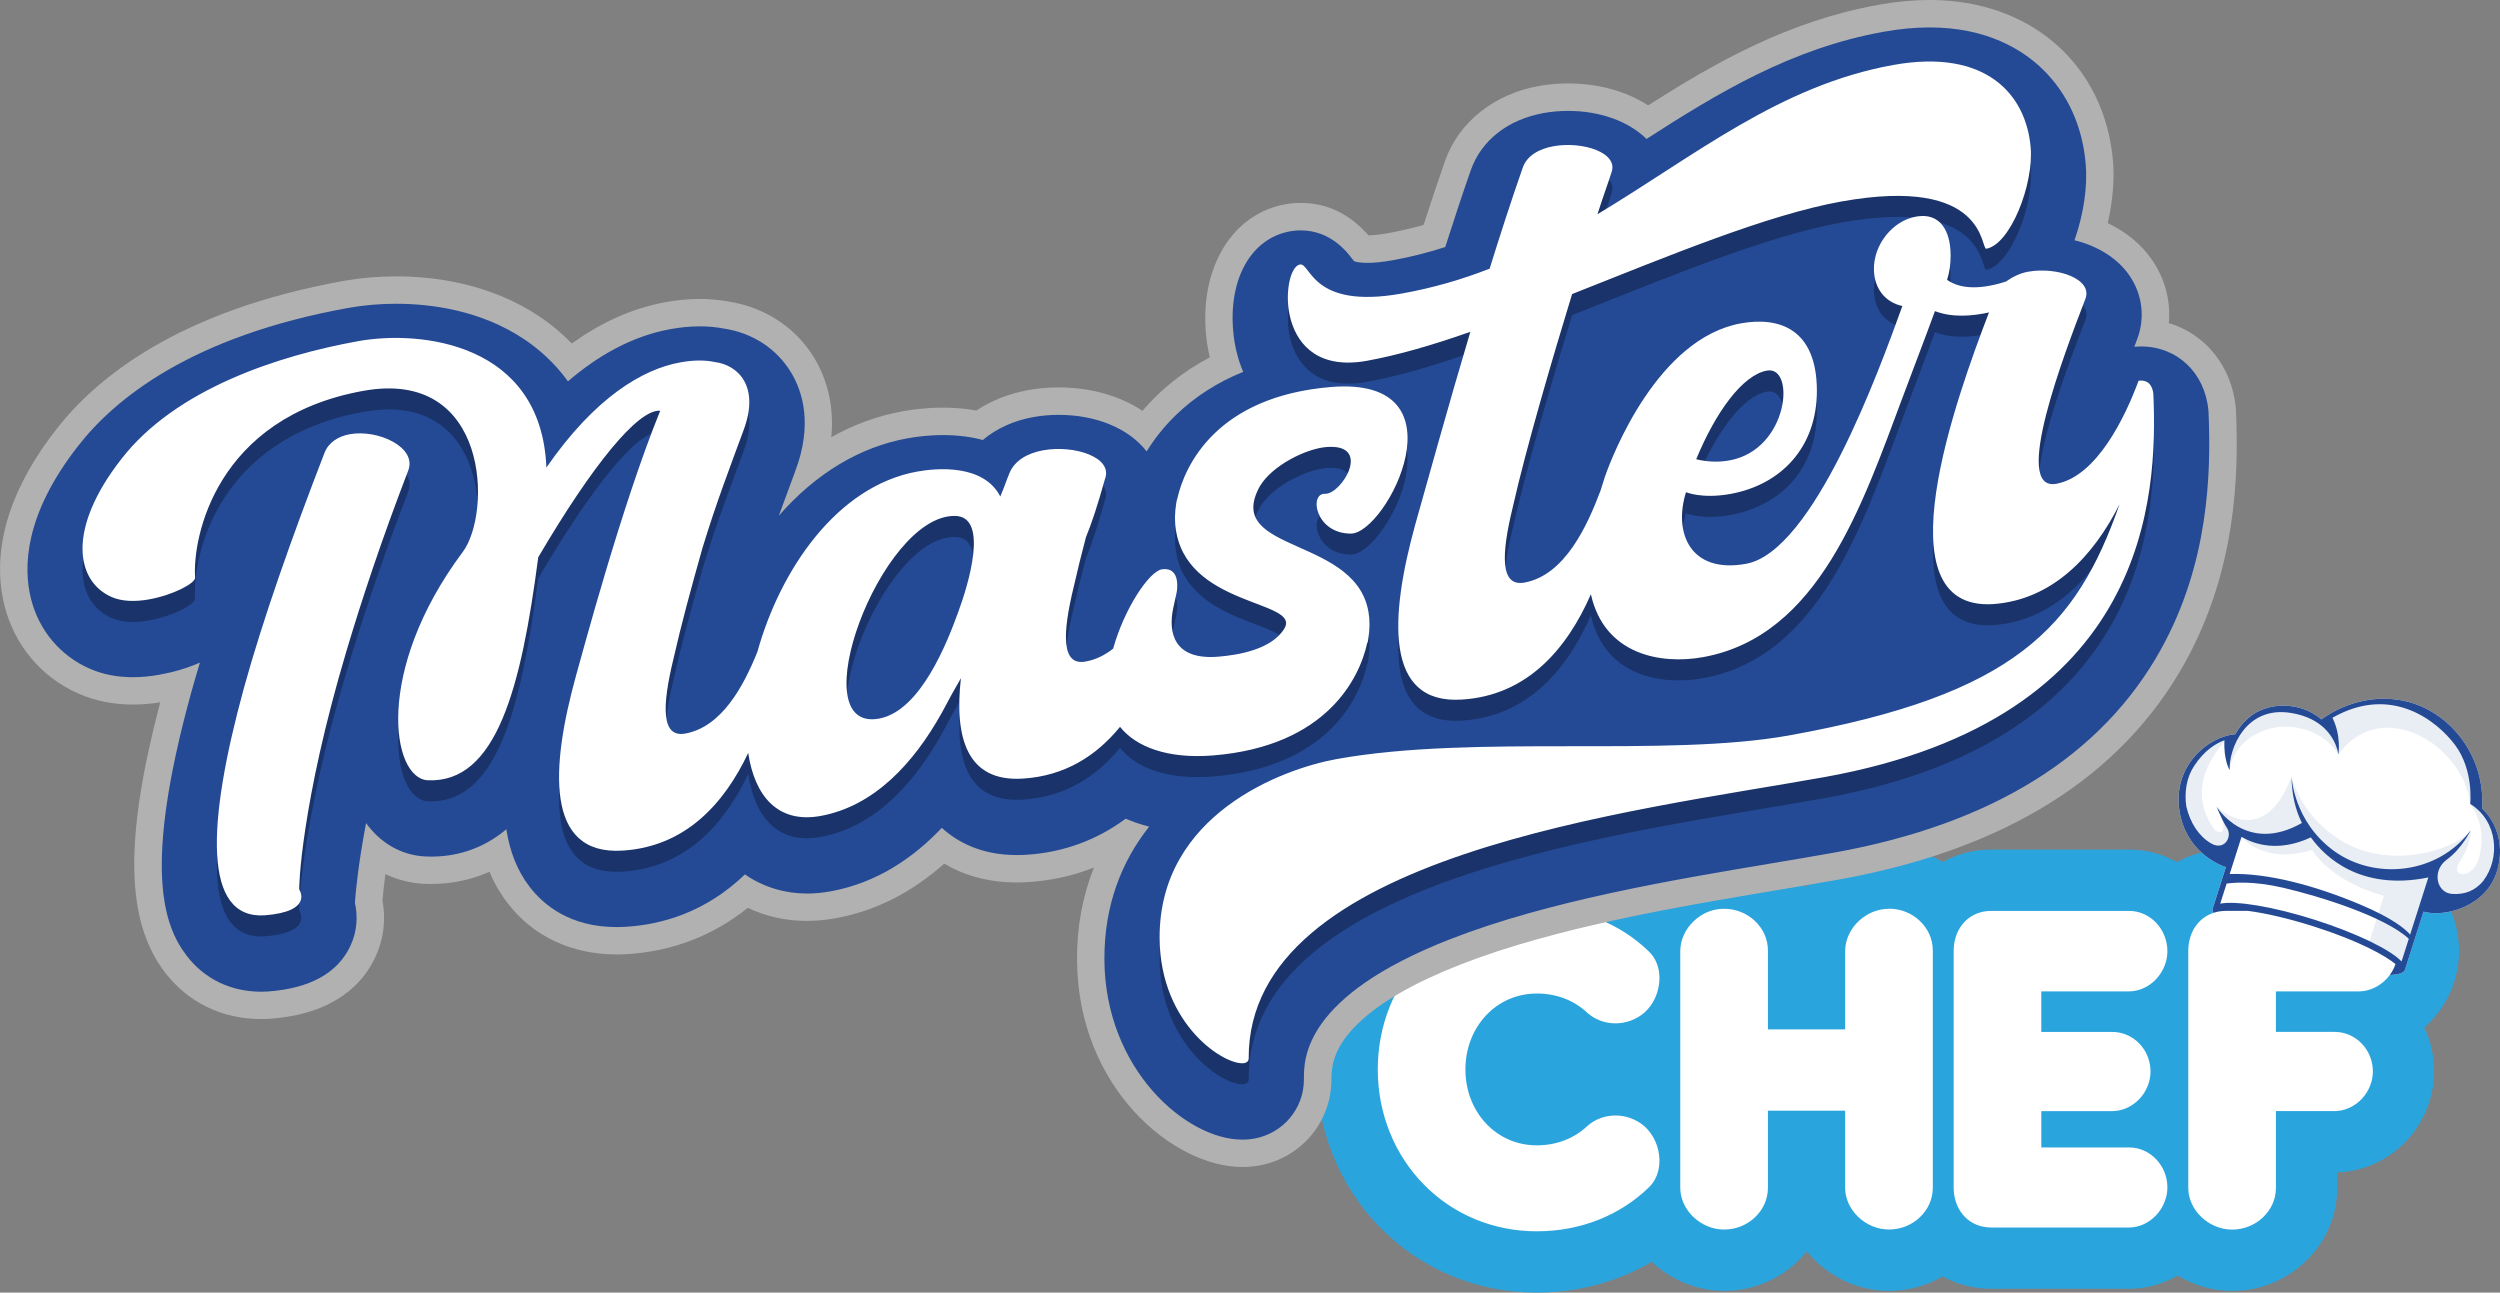
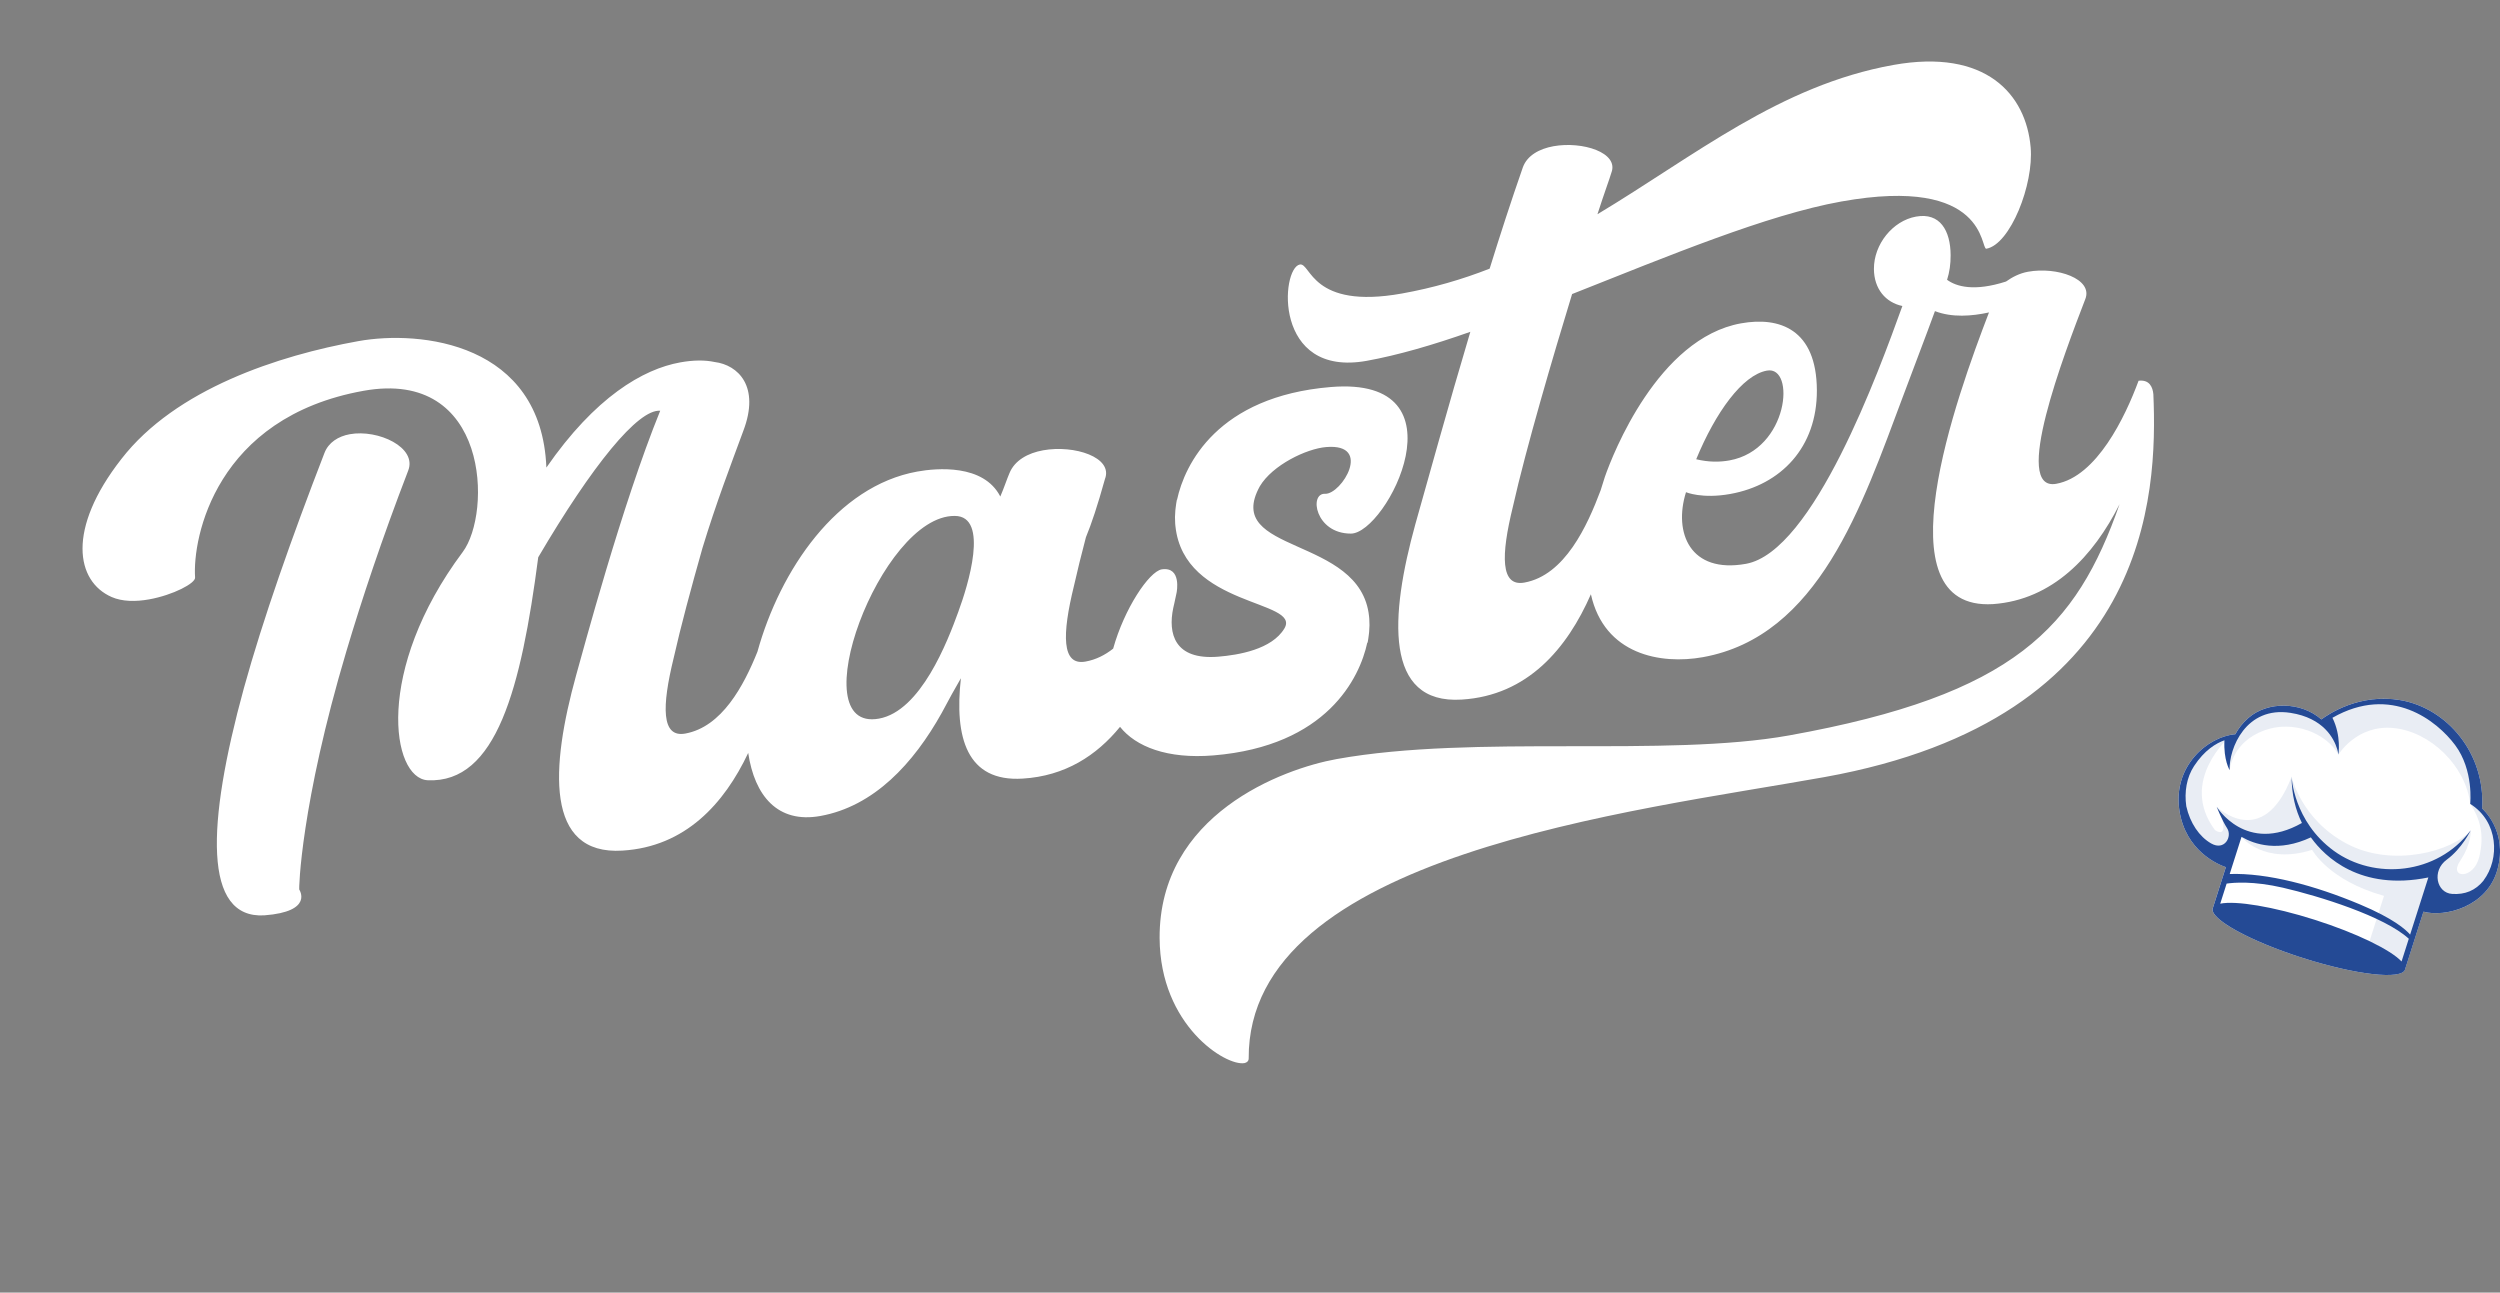
<svg xmlns="http://www.w3.org/2000/svg" id="Camada_1" viewBox="0 0 1000 517.04">
  <rect x="0" y="0" width="1000" height="517.04" fill="#808080" stroke="none" />
  <defs>
    <style>      .cls-1, .cls-2 {        fill: #244a95;      }      .cls-3 {        fill: #b1b1b1;      }      .cls-2 {        opacity: .1;      }      .cls-4 {        fill: #2aa4dd;      }      .cls-5 {        fill: #fff;      }      .cls-6 {        fill: #1a336a;      }    </style>
  </defs>
-   <path class="cls-4" d="M614.68,517.04c-24.09,0-46.46-9.37-62.98-26.4-7.97-8.21-14.2-17.8-18.51-28.51-4.38-10.87-6.6-22.43-6.6-34.37s2.22-23.5,6.6-34.37c4.32-10.71,10.55-20.3,18.51-28.51,16.52-17.02,38.89-26.4,62.98-26.4,11.86,0,23.27,2.15,33.92,6.39,4.17,1.66,8.16,3.61,11.97,5.86.09-.09.19-.18.28-.27,7.91-7.4,18.14-11.47,28.8-11.47s21.12,4.05,28.99,11.4c1.49,1.39,2.86,2.87,4.11,4.42,1.24-1.53,2.59-2.99,4.04-4.35,7.91-7.4,18.14-11.47,28.8-11.47,7.65,0,15.04,2.02,21.49,5.81,5.68-3.18,12.27-4.97,19.38-4.97h55.15c6.95,0,13.49,1.83,19.18,5.03,5.71-3.22,12.34-5.03,19.5-5.03h53.46c21.98,0,39.86,18.26,39.86,40.7,0,10.27-3.93,20.12-11.06,27.75-.9.97-1.85,1.88-2.84,2.75,2.59,5.42,3.95,11.39,3.95,17.57,0,10.19-4.07,20.34-11.17,27.84-7.28,7.7-17.29,12.22-27.62,12.51v6.2c0,11.35-4.64,21.94-13.07,29.81-7.87,7.35-18.17,11.4-28.99,11.4-7.89,0-15.35-2.26-21.74-6.14-5.93,3.43-12.64,5.3-19.47,5.3h-55.15c-7.11,0-13.7-1.78-19.38-4.97-6.45,3.78-13.84,5.81-21.49,5.81-13.12,0-25.07-6.25-32.85-15.82-1.25,1.55-2.62,3.03-4.11,4.42-7.87,7.35-18.16,11.4-28.99,11.4s-21.36-4.47-28.97-11.64c-3.84,2.27-7.88,4.25-12.09,5.93-10.65,4.24-22.06,6.39-33.92,6.39Z" />
  <g>
    <path class="cls-5" d="M969.37,364.67c8.41,2.36,25.48-1.86,29.59-16.83,4.29-15.62-6.12-24.43-6.12-24.43,1.36-22.04-13.98-40.14-32.68-43.36-16.27-2.8-28.67,5.5-31.63,7.71-8.14-7.18-21.49-7.29-29.13-.64-2.41,2.1-4.1,4.35-5.29,6.57-10.96.89-25.14,12.72-22.34,30.61,2.51,16.05,15.32,21.44,18.57,22.56l-5.2,16.33h0s-.04.08-.06.12c-1.34,4.21,14.79,13.11,36.03,19.88,21.24,6.77,39.54,8.84,40.89,4.62.01-.03.01-.07.02-.11h0s7.34-23.04,7.34-23.04Z" />
    <path class="cls-2" d="M997.9,333.16c-2.48-9.07-9.78-11.6-9.78-11.6,3.74,5.69,5.81,12.12,3.57,21.26-2.24,9.13-12.36,8.59-7.67,1.59,4.69-7.01,4.27-12.27,4.27-12.27-7.03,8.24-31.14,15.11-49.53,5.37-18.38-9.74-22.11-26.83-22.11-26.83-11.56,29.93-29.96,12.03-29.96,12.03,3.04,5.35,6.39,9.95,17.8,12.03-2.35.12-4.95.16-7.85.09,0,0,8.96,11.21,28.21,5.11,0,0,6.55,12.23,28.75,18.41l-6.39,20.05,13.86,8,12.66-39.22,1.46,13.67c20.11.81,25.18-18.61,22.7-27.68ZM885.98,332.03c-14.69-19.75,6.06-37.52,6.06-37.52-13.27,3.74-25.07,22.73-15.68,38.93s17.39,9.34,18.21,5.36c.82-3.99-5.54-10.72-5.54-10.72,1.65,7.46-3.05,3.95-3.05,3.95ZM978.07,290.94c-16.57-15.43-40.24-10.44-47.07-3.06,0,0,2.61,5.37,3.83,10.69-1.21-4.28-5.07-11.61-17.43-14.78-18-4.62-28.31,17.96-25.52,24.27,0,0,.81-11.33,14.16-16.03,11.33-3.98,24.51,1.13,29.34,9.81,0,0,7.24-12.05,22.01-10.63,14.77,1.42,28.84,15.09,30.73,30.35l2.66-1.21s3.86-13.99-12.71-29.42Z" />
    <path class="cls-1" d="M992.85,323.42c1.36-22.04-13.98-40.14-32.68-43.36-16.27-2.8-28.67,5.5-31.63,7.71-8.14-7.18-21.49-7.29-29.13-.64-2.41,2.1-4.1,4.35-5.29,6.57-10.96.89-25.14,12.72-22.34,30.61,2.51,16.05,15.32,21.44,18.57,22.56l-5.2,16.33h0s-.04.08-.05.12c-1.34,4.21,14.79,13.11,36.03,19.88,21.24,6.77,39.54,8.84,40.89,4.62.01-.03.01-.07.02-.11h0s7.34-23.04,7.34-23.04c8.41,2.36,25.48-1.86,29.59-16.83,4.29-15.62-6.12-24.43-6.12-24.43ZM960.62,384.59c-4.33-4.64-17.89-11.31-34.65-16.65-16.75-5.34-31.66-7.75-37.88-6.47l2.56-8.03c2.76-.41,10.62-1.11,22.52,1.64,14.51,3.36,40.57,11.44,50.35,20.42l-2.89,9.08ZM964.05,373.84c-1.71-2.01-6.68-6.46-20.11-12.09-18.11-7.6-36.98-12.63-52.06-12.15l4.73-14.86c5.24,3.06,14.84,6.21,27.73.21.1.13.19.26.29.39,5.24,7.17,19.33,21.2,46.71,15.64l-7.29,22.86ZM993.46,352.19c-3.31,4.09-7.51,5.7-12.59,5.38-6.28-.4-8.26-9.27-2.15-13.72,6.11-4.46,9.56-11.71,9.56-11.71-13.48,17.9-38.62,19.95-54.77,8.17-16.15-11.78-16.87-29.63-16.87-29.63.03,7.19,1.57,13.34,4.13,18.51-22.38,12.69-34.09-6.48-34.09-6.48,0,0,2.03,5.27,4.17,8.58,2.15,3.32-.98,9.18-6.4,6.08-4.73-2.71-8.42-8.14-9.93-14.86-.83-5.73.13-11.54,3.1-16.08,4.16-6.36,8.79-9.12,12.16-10.32-.41,7.9,2.08,11.94,2.08,11.94-.32-8.68,6.51-25.68,24.33-22.91,13.28,2.06,17.41,10.31,18.65,14.39.09.3.18.59.25.9,0,.03.02.07.02.09.1.43.18.87.24,1.31,0,0,1.27-7.37-2.37-14.72,23.61-13.5,41.88,1.3,49.05,10.89,7.58,10.14,6.05,23.55,6.05,23.55,11.33,7.08,11.9,21.92,5.35,30.62Z" />
  </g>
-   <path class="cls-5" d="M755.59,363.52c-4.42,0-8.7,1.73-12.06,4.86-3.36,3.14-5.35,7.39-5.47,11.68v.07s0,.07,0,.07v31.55h-30.89v-31.55c0-4.48-1.88-8.71-5.28-11.89-3.31-3.09-7.66-4.8-12.25-4.8s-8.7,1.73-12.06,4.86c-3.36,3.14-5.35,7.39-5.47,11.68v.07s0,.07,0,.07v94.95c0,8.89,8.19,16.68,17.53,16.68,4.58,0,8.93-1.7,12.25-4.8,3.41-3.18,5.28-7.4,5.28-11.89v-30.87h30.89v30.87c0,8.89,8.19,16.68,17.53,16.68,4.58,0,8.93-1.7,12.25-4.8,3.41-3.18,5.28-7.4,5.28-11.89v-94.95c0-4.48-1.88-8.71-5.28-11.89-3.31-3.09-7.66-4.8-12.25-4.8ZM614.68,397.4c3.98,0,7.77.69,11.26,2.05,3.35,1.31,6.36,3.2,8.94,5.64l.07.06.07.06c3.02,2.66,6.99,4.13,11.18,4.13s8.31-1.51,11.51-4.25l.04-.03.04-.04c3.71-3.31,5.95-8.4,5.99-13.63.04-4.39-1.51-8.26-4.36-10.92-5.71-5.51-12.4-9.82-19.89-12.8-7.75-3.09-16.11-4.65-24.85-4.65-17.4,0-33.52,6.73-45.38,18.95-5.75,5.92-10.24,12.85-13.37,20.6-3.2,7.94-4.82,16.42-4.82,25.2s1.62,17.26,4.82,25.2c3.12,7.75,7.62,14.68,13.37,20.6,11.86,12.22,27.98,18.95,45.38,18.95,8.74,0,17.1-1.56,24.85-4.65,7.49-2.98,14.18-7.29,19.89-12.8,2.85-2.66,4.4-6.53,4.36-10.92-.04-5.22-2.28-10.32-5.99-13.63l-.04-.04-.04-.03c-3.2-2.74-7.29-4.25-11.51-4.25s-8.16,1.47-11.18,4.13l-.07.06-.07.06c-2.58,2.43-5.58,4.33-8.94,5.64-3.49,1.36-7.28,2.05-11.26,2.05-7.78,0-14.98-3.11-20.27-8.74-5.32-5.67-8.24-13.35-8.24-21.62s2.93-15.95,8.24-21.62c5.29-5.64,12.49-8.74,20.27-8.74ZM851.62,396.55c4,0,7.98-1.82,10.91-4.98,2.81-3.04,4.43-7.06,4.43-11.03,0-8.92-6.88-16.18-15.34-16.18h-55.15c-8.56,0-14.73,6.38-15,15.52v.08s0,.08,0,.08v95.44c.27,9.14,6.44,15.52,15,15.52h55.15c4,0,7.98-1.82,10.91-4.98,2.81-3.04,4.43-7.06,4.43-11.03,0-4.19-1.56-8.16-4.38-11.17-2.92-3.12-6.81-4.84-10.96-4.84h-35.09v-14.53h28.35c3.99,0,7.95-1.77,10.87-4.86,2.84-3,4.46-7,4.46-10.98,0-4.2-1.57-8.15-4.42-11.13-2.9-3.04-6.78-4.71-10.92-4.71h-28.35v-16.21h35.09ZM943.76,396.55h.16c3.95-.13,7.86-1.96,10.73-5.02,1.62-1.74,2.82-3.75,3.56-5.89-4.13-3.4-14.47-9.25-32.76-15.08-9.68-3.08-18.94-5.25-26.2-6.2h-8.95c-1.04,0-2.05.1-3.01.28l-.47.11c-6.7,1.49-11.28,7.29-11.51,15.13v.08s0,.08,0,.08v95.12c0,8.89,8.19,16.68,17.53,16.68,4.58,0,8.93-1.7,12.25-4.8,3.41-3.18,5.28-7.4,5.28-11.89v-30.71h23.45c3.99,0,7.95-1.77,10.87-4.86,2.84-3,4.46-7,4.46-10.98,0-4.2-1.57-8.15-4.42-11.13-2.9-3.04-6.78-4.71-10.92-4.71h-23.45v-16.21h33.4Z" />
-   <path class="cls-3" d="M496.86,466.8c-27.39,0-65.78-31.54-66.05-82.89-.07-13.14,2.22-25.5,6.78-36.89-8.3,3.29-17.15,5.26-26.43,5.82-1.44.09-2.96.14-4.44.14-12.31,0-21.83-3.24-29.03-7.53-11.62,10.36-26.03,18.72-43.64,21.88-3.8.68-7.59,1.03-11.27,1.03-8.58,0-16.54-1.83-23.63-5.23-13.81,11.05-30.09,17.41-48.07,18.51-1.44.09-2.96.14-4.44.14-18.03,0-33.53-7.31-43.63-20.58-2.49-3.27-5.06-7.28-7.21-12.49-7.25,3.22-15.12,4.88-23.33,4.88-.95,0-1.91-.02-2.86-.07h-.21c-5.37-.29-10.51-1.63-15.24-3.89-.62,4.66-.97,8.2-1.17,10.59,1.3,7,.78,14.98-3.02,22.98-4.76,10.01-15.87,22.34-41.78,24.29l-.58.04c-1.07.06-2.15.09-3.2.09-15.6,0-29.26-6.65-38.48-18.73-15.66-20.53-16.27-53.01-1.85-107.96-3.71.59-7.37.89-10.9.89-7.87,0-15.19-1.47-21.76-4.36-14.8-6.48-25.62-19.32-29.63-35.21-3.83-15.16-3.33-39.7,20.74-70.52,15.92-20.53,48.79-47.48,115.04-59.39,6.64-1.19,13.64-1.8,20.8-1.8,15.26,0,37.61,2.79,57.45,16.08,4.74,3.17,9.05,6.78,12.9,10.78,10.99-7.89,23.55-14.03,37.61-16.56,4.65-.84,9.21-1.26,13.57-1.26,4,0,7.91.36,11.63,1.06,14.49,2.24,26.93,10.47,34.3,22.73,3.55,5.9,8.13,16.68,6.69,31.5,9.05-5.09,18.65-8.58,28.6-10.37,3.69-.66,9.46-1.45,16.05-1.45,4.64,0,9.1.4,13.35,1.17,6-3.99,13.07-6.8,20.93-8.21,3.89-.7,7.92-1.05,12-1.05,12.8,0,24.5,3.36,33.54,9.37,6.97-8.18,15.88-15.57,26.93-21.4-.73-3.05-1.25-6.23-1.54-9.5-2.38-26.66,10.67-47.93,31.74-51.72,2.01-.36,4.07-.55,6.12-.55,10.51,0,19.63,4.37,27.15,12.99,1.54-.03,4.01-.21,7.57-.85,4.92-.88,9.72-1.99,14.47-3.33,2.96-9.17,5.75-17.5,8.56-25.53l.1-.27c5.54-15.42,19.55-26.56,37.48-29.78,3.75-.68,7.66-1.02,11.6-1.02,12.17,0,23.34,3.14,32.08,8.77,27.21-17.3,56.08-33.74,92.24-40.24,7.04-1.27,13.9-1.91,20.38-1.91,40.53,0,70.01,25.93,73.34,64.52.61,6.91-.05,15.65-2.11,24.73,7.35,3.5,13.48,8.53,17.76,14.79,5.19,7.59,7.46,16.38,6.66,25.18,14.58,4.38,25.24,17.29,26.78,33.87l.08.83.03.83c1.07,25.32.11,63.26-20.4,100.26-25.3,45.63-71.84,74.83-138.34,86.79-7.57,1.36-15.79,2.74-24.5,4.2-39.47,6.62-88.59,14.85-126.93,29.8-18.46,7.2-32.27,15.15-41.05,23.63-9.47,9.15-10.65,16.68-10.62,22.22.09,16.99-12.06,31.53-28.89,34.56-2.21.4-4.48.6-6.77.6h0Z" />
-   <path class="cls-1" d="M496.86,455.85c-22.31,0-54.87-28.05-55.1-72-.12-22.01,7.09-39.53,17.91-53.2-3.3-.84-6.44-1.9-9.4-3.17-11.62,8.61-25.1,13.54-39.77,14.43-1.24.08-2.52.12-3.77.12-14.44,0-24.02-5.41-30.01-10.89-11.31,11.95-26,22.08-44.6,25.42-3.16.57-6.3.86-9.34.86-8.25,0-17.08-2.28-24.8-7.66-15.87,15.3-33.52,20.09-47.57,20.95-1.24.08-2.52.12-3.77.12-18.63,0-29.27-8.84-34.91-16.26-4.73-6.21-7.79-13.76-9.2-22.85-10.19,8.57-21.12,10.92-30.05,10.92-.78,0-1.56-.02-2.36-.06h-.14c-9.43-.51-17.72-5.27-23.56-13.35-3.1,16.41-4.13,27.21-4.46,31.88,1.17,5.22,1.01,11.33-1.87,17.39-5.11,10.75-16.11,16.83-32.71,18.08l-.39.03c-.86.05-1.73.07-2.57.07-12.1,0-22.68-5.12-29.77-14.42-9.25-12.13-17.42-34.96,1.63-104.49,1.14-4.11,2.36-8.35,3.68-12.73-5.11,2.26-10.74,3.87-16.32,4.87-3.58.64-7.09.97-10.45.97-6.34,0-12.18-1.15-17.35-3.43-11.7-5.12-20.25-15.29-23.42-27.86-3.23-12.8-2.59-33.79,18.76-61.12,14.74-19.01,45.49-44.03,108.33-55.34,5.92-1.06,12.44-1.63,18.86-1.63,13.74,0,33.81,2.47,51.36,14.23,5.77,3.86,12.06,9.3,17.46,16.81,11.59-9.98,25.37-18.08,41.09-20.91,4.01-.72,7.92-1.09,11.64-1.09,3.39,0,6.67.3,9.77.91,11.34,1.71,21.05,8.07,26.77,17.58,4.64,7.72,8.68,20.83,1.64,39.45-.77,2.09-1.55,4.21-2.35,6.37-1.39,3.75-2.8,7.55-4.21,11.43,14.68-16.85,32.43-27.54,51.53-30.97,3.25-.58,8.33-1.28,14.11-1.28,6.07,0,11.36.73,15.95,1.97,5.4-4.57,12.31-7.75,20.26-9.18,3.25-.58,6.63-.88,10.06-.88,15.09,0,28.1,5.44,35.21,14.62,2.97-4.8,6.78-9.76,11.68-14.51,7.6-7.36,16.6-13.14,26.95-17.31-2.11-4.9-3.48-10.36-4-16.25-1.88-21.12,7.26-37.18,22.77-39.97,1.38-.25,2.78-.37,4.18-.37,11.91,0,18.39,8.45,20.52,11.23.29.37.66.86.88,1.11.54.23,2.23.66,5.32.66,2.81,0,6.16-.35,9.94-1.03,7.24-1.3,14.25-3.05,21.2-5.3,3.59-11.28,6.9-21.23,10.22-30.73l.06-.18c4.26-11.87,14.88-20.14,29.12-22.7,3.12-.56,6.37-.85,9.66-.85,12.88,0,24.22,4.12,31.45,11.22,28.26-18.2,57.82-36.22,94.8-42.87,6.41-1.15,12.61-1.74,18.44-1.74,22.99,0,37.15,8.97,44.98,16.5,10.11,9.72,16.14,22.86,17.45,38.01.81,9.21-.81,20.13-4.48,30.62,9.49,2.35,17.31,7.28,22,14.14,5.26,7.69,6.33,17.11,2.93,25.83-.34.89-.68,1.77-1.01,2.63.9-.08,1.79-.12,2.67-.12,14.49,0,25.58,10.5,26.97,25.54l.05.55.02.56c1.01,24,.14,59.9-19.04,94.49-23.62,42.61-67.6,69.97-130.7,81.32-7.51,1.35-15.7,2.72-24.37,4.18-39.97,6.7-89.71,15.04-129.1,30.4-58.83,22.94-58.69,47.9-58.65,56.1.06,11.66-8.3,21.64-19.89,23.73-1.57.28-3.19.42-4.82.42h0Z" />
-   <path class="cls-6" d="M163.27,196.67c3.69-9.31-12.04-16.61-23.33-14.58-4.66.84-8.54,3.32-10.15,7.49-13.14,33.96-24.59,66.42-32.22,94.03-15.04,54.87-16.24,92.34,8.13,90.94,19.93-1.5,14.02-10.27,14.02-10.27-.25.04.56-34.08,18.87-95.5,6.1-20.47,14.08-44.56,24.68-72.1ZM546.97,265.47h.08c.2-1.04.34-2.04.46-3.03.02-.14.03-.27.05-.41.02-.21.05-.42.07-.62,0-.05.01-.12.02-.17.18-1.84.19-3.56.07-5.18-.01-.17-.03-.34-.04-.52-.02-.2-.04-.4-.06-.6-3.39-32.51-58.79-24.71-43.67-52.05,5.04-8.45,18.6-15,26.54-15.66,18.68-1.55,6.16,18.86-.4,18.7-6.58-.4-4.03,15.93,10.26,15.92,14.29,0,46.84-63.17-8.03-58.63-45.34,3.75-58.47,30.98-61.5,45.1h-.08c-.2,1.04-.34,2.04-.46,3.03-.02.14-.03.27-.05.41-.02.21-.05.42-.07.62,0,.05-.01.12-.02.17-.18,1.84-.19,3.56-.07,5.18.01.17.03.34.04.52.02.2.04.41.06.6,3.39,32.51,50.35,29.46,43.6,40.92-5.04,8.45-18.48,10.65-26.42,11.31-17.75,1.47-20.15-9.42-18.06-19.43.09-.4.18-.8.27-1.2.03-.12.06-.24.09-.36,0,0,0,0,0,0,.35-1.56.68-3.11.99-4.63,0,0,2.15-10.51-5.95-9.31-5.13.92-15,15.79-19.43,31.71-3.26,2.58-6.93,4.44-11.08,5.18-9.57,1.72-9.39-10.77-4.59-30.32,1.29-5.77,2.93-12.37,4.77-19.39,2.24-5.41,4.71-12.84,7.61-23.28,3.4-8.73-12.27-13.76-24.72-11.52-6.09,1.1-11.38,4.01-13.47,9.15-1.05,2.43-2.09,5.7-3.66,9.34-6.7-13.08-25.51-11.38-33.19-9.99-32.23,5.8-54.9,39.44-63.96,72.08-5.48,13.63-14.23,30.09-28.89,32.73-9.57,1.72-9.39-10.77-4.59-30.32,2.73-12.19,6.99-28.04,11.49-43.88h0c5.44-17.93,11.3-33.15,16.35-46.89,6.78-17.83-2.11-26.35-11.45-27.53-3.94-.85-8.6-.79-13.76.14-14.97,2.69-34.07,13.91-53.57,42.08-1.99-49.99-50.41-55.04-75.2-50.58-31.9,5.74-73.1,19.12-94.81,47.16-21.96,28.09-18.16,48.94-3.88,55.2,4.19,1.84,9.59,1.91,14.99.94,9.57-1.72,18.63-6.47,18.38-8.76-1.07-15.9,8.25-64.03,67.39-74.67,50.31-9.05,51.36,48.9,39.65,64.5-35.36,47.37-28.5,90.51-14,91.28,27.52,1.28,37.38-36.83,44.22-89.19,21.66-36.86,39.94-59.35,48.79-58.61-15.33,37.66-30.92,96.23-33.64,105.83-10.12,36.6-12.63,72.09,18.56,70.11,25.09-1.53,40.67-18.72,50.28-39.07,2.55,17.15,11.78,28.3,28.85,25.23,21.45-3.86,37.27-20.99,48.56-41.23,2.71-5.13,5.26-9.73,7.67-13.88-2.67,23.71,2.36,41.57,24.72,40.15,16.96-1.03,29.57-9.23,38.93-20.7,6.26,7.88,18.86,12.96,37.4,11.42,45.34-3.75,58.47-30.98,61.5-45.1ZM383.42,252.89c-4.44,12.28-15.16,39.98-31.85,42.98-31.52,5.67.62-81.34,30.31-81.08,14.05,0,5.19,28.2,1.53,38.1ZM861.35,166.14c-.26-2.81-1.51-5.96-5.92-5.42-5.33,14.45-16.74,38.31-32.94,41.22-17.92,3.22,3.16-51.87,11.64-73.9,3.15-8.09-11.37-13.01-22.9-10.93-3.44.62-6.37,2.18-8.82,3.92-12.75,4.11-19.89,2.02-23.58-.69.97-3.03,1.44-6.23,1.42-9.86-.05-9.85-4.27-17.14-13.84-15.42-9.33,1.68-16.89,11.08-16.84,20.94.04,8.04,4.74,13.42,11.38,14.82-9.39,26.04-35.6,98.28-62.57,103.13-22.33,4.02-29.05-12.42-23.98-28.65,0,0,6.4,2.74,17.69.71,20.37-3.66,34.78-18.71,34.66-41.53-.13-24.37-14.9-29.5-30.36-26.72-33.13,5.96-51.3,52.31-54.45,61.44-.61,1.83-1.17,3.61-1.69,5.36,0,0,0,0,0,0-5.33,14.19-14.31,33.98-30.51,36.89-9.57,1.72-9.39-10.77-4.59-30.32,5.28-23.53,16.21-60.65,23.69-85.09,38.48-15.23,77.94-31.67,107.64-37.01,58.65-10.55,55.62,19.32,58.07,18.88,9.57-1.72,19.02-25.74,17.71-40.56-1.83-21.21-17.9-39.6-54.96-32.94-45.4,8.17-79.39,36.34-118.32,59.7,2.66-8.26,4.84-14.11,5.56-16.57,3.15-8.09-11.61-12.7-23.15-10.63-5.64,1.02-10.54,3.71-12.24,8.43-4.84,13.85-9.19,27.35-13.29,40.54-11.03,4.32-22.56,7.69-35.07,9.94-36.32,6.53-36.42-12.39-40.84-11.6-7.61,1.37-10.81,45.29,26.74,38.53,12.27-2.21,26.5-6.32,41.45-11.61-8.69,29.07-17.67,61.69-22.01,77-10.12,36.6-12.63,72.09,18.56,70.11,26.34-1.61,42.2-20.47,51.67-42.13,5.36,24.18,27.93,28.2,44.78,25.17,46.33-8.33,63.65-60.55,80.01-104.19,12.83-34.23,9.2-24.23,12.83-34.23,6.89,2.65,14.75,2.02,21.62.52-12.84,33.45-44.06,119.44,1.61,116.67,23.82-1.69,40.18-19.17,50.63-39.99-17.28,49.32-41.84,76.26-132.15,92.51-49.57,8.92-125.53-.52-180.99,9.46-21.6,3.89-71.12,22.14-70.85,71.66.19,35,26.56,51.28,33.92,49.96.98-.18,1.72-.83,1.71-1.86-.44-81.67,153.98-98.81,230.3-112.54,130.31-23.44,133.27-112.95,131.57-153.14ZM706.79,156.66c11.53-2.08,8.77,31.64-15.04,35.93-3.93.71-8.35.72-13.27-.47,7.76-18.79,18.49-33.69,28.3-35.46Z" />
  <path class="cls-5" d="M163.27,188.26c3.69-9.31-12.04-16.61-23.33-14.58-4.66.84-8.54,3.32-10.15,7.49-13.14,33.96-24.59,66.42-32.22,94.03-15.04,54.87-16.24,92.34,8.13,90.94,19.93-1.5,14.02-10.27,14.02-10.27-.25.04.56-34.08,18.87-95.5,6.1-20.47,14.08-44.56,24.68-72.1ZM546.97,257.06h.08c.2-1.04.34-2.04.46-3.03.02-.14.03-.27.05-.41.02-.21.05-.42.07-.62,0-.05.01-.12.02-.17.18-1.84.19-3.56.07-5.18-.01-.17-.03-.34-.04-.52-.02-.2-.04-.4-.06-.6-3.39-32.51-58.79-24.71-43.67-52.05,5.04-8.45,18.6-15,26.54-15.66,18.68-1.55,6.16,18.86-.4,18.7-6.58-.4-4.03,15.93,10.26,15.92,14.29,0,46.84-63.17-8.03-58.63-45.34,3.75-58.47,30.98-61.5,45.1h-.08c-.2,1.04-.34,2.04-.46,3.03-.02.14-.03.27-.05.41-.02.21-.05.42-.07.62,0,.05-.01.12-.02.17-.18,1.84-.19,3.56-.07,5.18.01.17.03.34.04.52.02.2.04.41.06.6,3.39,32.51,50.35,29.46,43.6,40.92-5.04,8.45-18.48,10.65-26.42,11.31-17.75,1.47-20.15-9.42-18.06-19.43.09-.4.18-.8.27-1.2.03-.12.06-.24.09-.36,0,0,0,0,0,0,.35-1.56.68-3.11.99-4.63,0,0,2.15-10.51-5.95-9.31-5.13.92-15,15.79-19.43,31.71-3.26,2.58-6.93,4.44-11.08,5.18-9.57,1.72-9.39-10.77-4.59-30.32,1.29-5.77,2.93-12.37,4.77-19.39,2.24-5.41,4.71-12.84,7.61-23.28,3.4-8.73-12.27-13.76-24.72-11.52-6.09,1.1-11.38,4.01-13.47,9.15-1.05,2.43-2.09,5.7-3.66,9.34-6.7-13.08-25.51-11.38-33.19-9.99-32.23,5.8-54.9,39.44-63.96,72.08-5.48,13.63-14.23,30.09-28.89,32.73-9.57,1.72-9.39-10.77-4.59-30.32,2.73-12.19,6.99-28.04,11.49-43.88h0c5.44-17.93,11.3-33.15,16.35-46.89,6.78-17.83-2.11-26.35-11.45-27.53-3.94-.85-8.6-.79-13.76.14-14.97,2.69-34.07,13.91-53.57,42.08-1.99-49.99-50.41-55.04-75.2-50.58-31.9,5.74-73.1,19.12-94.81,47.16-21.96,28.09-18.16,48.94-3.88,55.2,4.19,1.84,9.59,1.91,14.99.94,9.57-1.72,18.63-6.47,18.38-8.76-1.07-15.9,8.25-64.03,67.39-74.67,50.31-9.05,51.36,48.9,39.65,64.5-35.36,47.37-28.5,90.51-14,91.28,27.52,1.28,37.38-36.83,44.22-89.19,21.66-36.86,39.94-59.35,48.79-58.61-15.33,37.66-30.92,96.23-33.64,105.83-10.12,36.6-12.63,72.09,18.56,70.11,25.09-1.53,40.67-18.72,50.28-39.07,2.55,17.15,11.78,28.3,28.85,25.23,21.45-3.86,37.27-20.99,48.56-41.23,2.71-5.13,5.26-9.73,7.67-13.88-2.67,23.71,2.36,41.57,24.72,40.15,16.96-1.03,29.57-9.23,38.93-20.7,6.26,7.88,18.86,12.96,37.4,11.42,45.34-3.75,58.47-30.98,61.5-45.1ZM383.42,244.47c-4.44,12.28-15.16,39.98-31.85,42.98-31.52,5.67.62-81.34,30.31-81.08,14.05,0,5.19,28.2,1.53,38.1ZM861.35,157.72c-.26-2.81-1.51-5.96-5.92-5.42-5.33,14.45-16.74,38.31-32.94,41.22-17.92,3.22,3.16-51.87,11.64-73.9,3.15-8.09-11.37-13.01-22.9-10.93-3.44.62-6.37,2.18-8.82,3.92-12.75,4.11-19.89,2.02-23.58-.69.97-3.03,1.44-6.23,1.42-9.86-.05-9.85-4.27-17.14-13.84-15.42-9.33,1.68-16.89,11.08-16.84,20.94.04,8.04,4.74,13.42,11.38,14.82-9.39,26.04-35.6,98.28-62.57,103.13-22.33,4.02-29.05-12.42-23.98-28.65,0,0,6.4,2.74,17.69.71,20.37-3.66,34.78-18.71,34.66-41.53-.13-24.37-14.9-29.5-30.36-26.72-33.13,5.96-51.3,52.31-54.45,61.44-.61,1.83-1.17,3.61-1.69,5.36,0,0,0,0,0,0-5.33,14.19-14.31,33.98-30.51,36.89-9.57,1.72-9.39-10.77-4.59-30.32,5.28-23.53,16.21-60.65,23.69-85.09,38.48-15.23,77.94-31.67,107.64-37.01,58.65-10.55,55.62,19.32,58.07,18.88,9.57-1.72,19.02-25.74,17.71-40.56-1.83-21.21-17.9-39.6-54.96-32.94-45.4,8.17-79.39,36.34-118.32,59.7,2.66-8.26,4.84-14.11,5.56-16.57,3.15-8.09-11.61-12.7-23.15-10.63-5.64,1.02-10.54,3.71-12.24,8.43-4.84,13.85-9.19,27.35-13.29,40.54-11.03,4.32-22.56,7.69-35.07,9.94-36.32,6.53-36.42-12.39-40.84-11.6-7.61,1.37-10.81,45.29,26.74,38.53,12.27-2.21,26.5-6.32,41.45-11.61-8.69,29.07-17.67,61.69-22.01,77-10.12,36.6-12.63,72.09,18.56,70.11,26.34-1.61,42.2-20.47,51.67-42.13,5.36,24.18,27.93,28.2,44.78,25.17,46.33-8.33,63.65-60.55,80.01-104.19,12.83-34.23,9.2-24.23,12.83-34.23,6.89,2.65,14.75,2.02,21.62.52-12.84,33.45-44.06,119.44,1.61,116.67,23.82-1.69,40.18-19.17,50.63-39.99-17.28,49.32-41.84,76.26-132.15,92.51-49.57,8.92-125.53-.52-180.99,9.46-21.6,3.89-71.12,22.14-70.85,71.66.19,35,26.56,51.28,33.92,49.96.98-.18,1.72-.83,1.71-1.86-.44-81.67,153.98-98.81,230.3-112.54,130.31-23.44,133.27-112.95,131.57-153.14ZM706.79,148.24c11.53-2.08,8.77,31.64-15.04,35.93-3.93.71-8.35.72-13.27-.47,7.76-18.79,18.49-33.69,28.3-35.46Z" />
</svg>